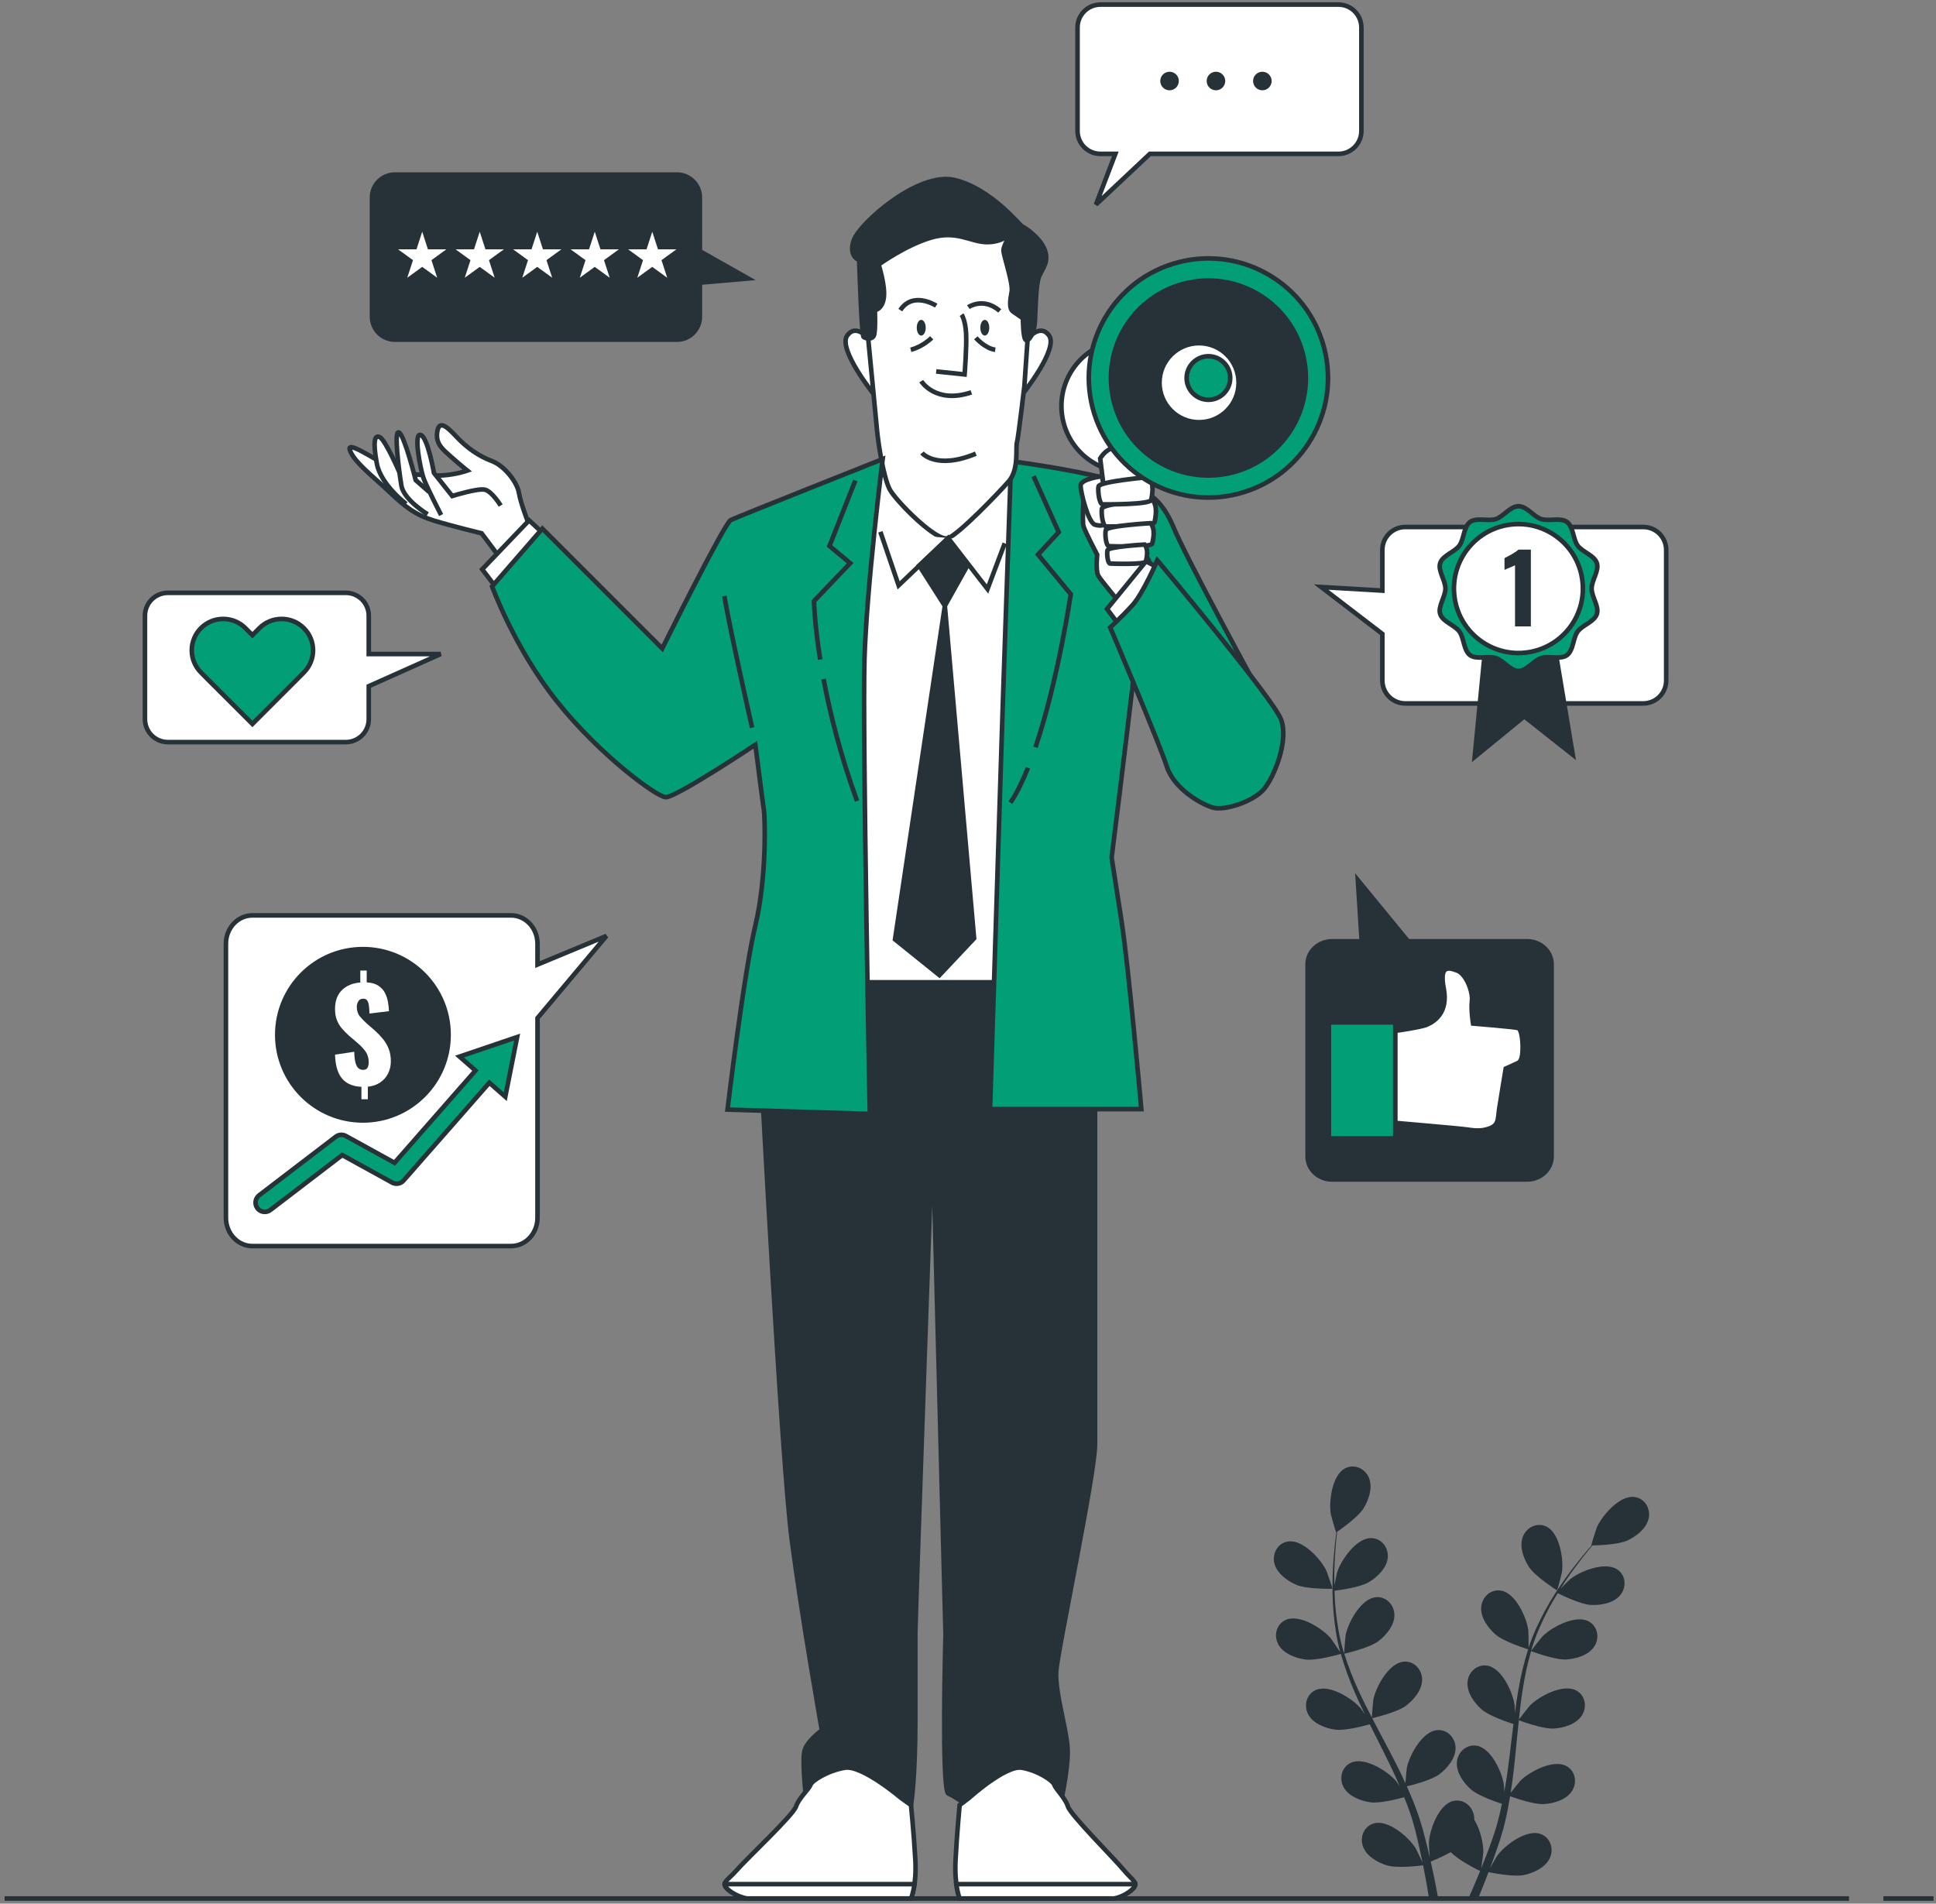
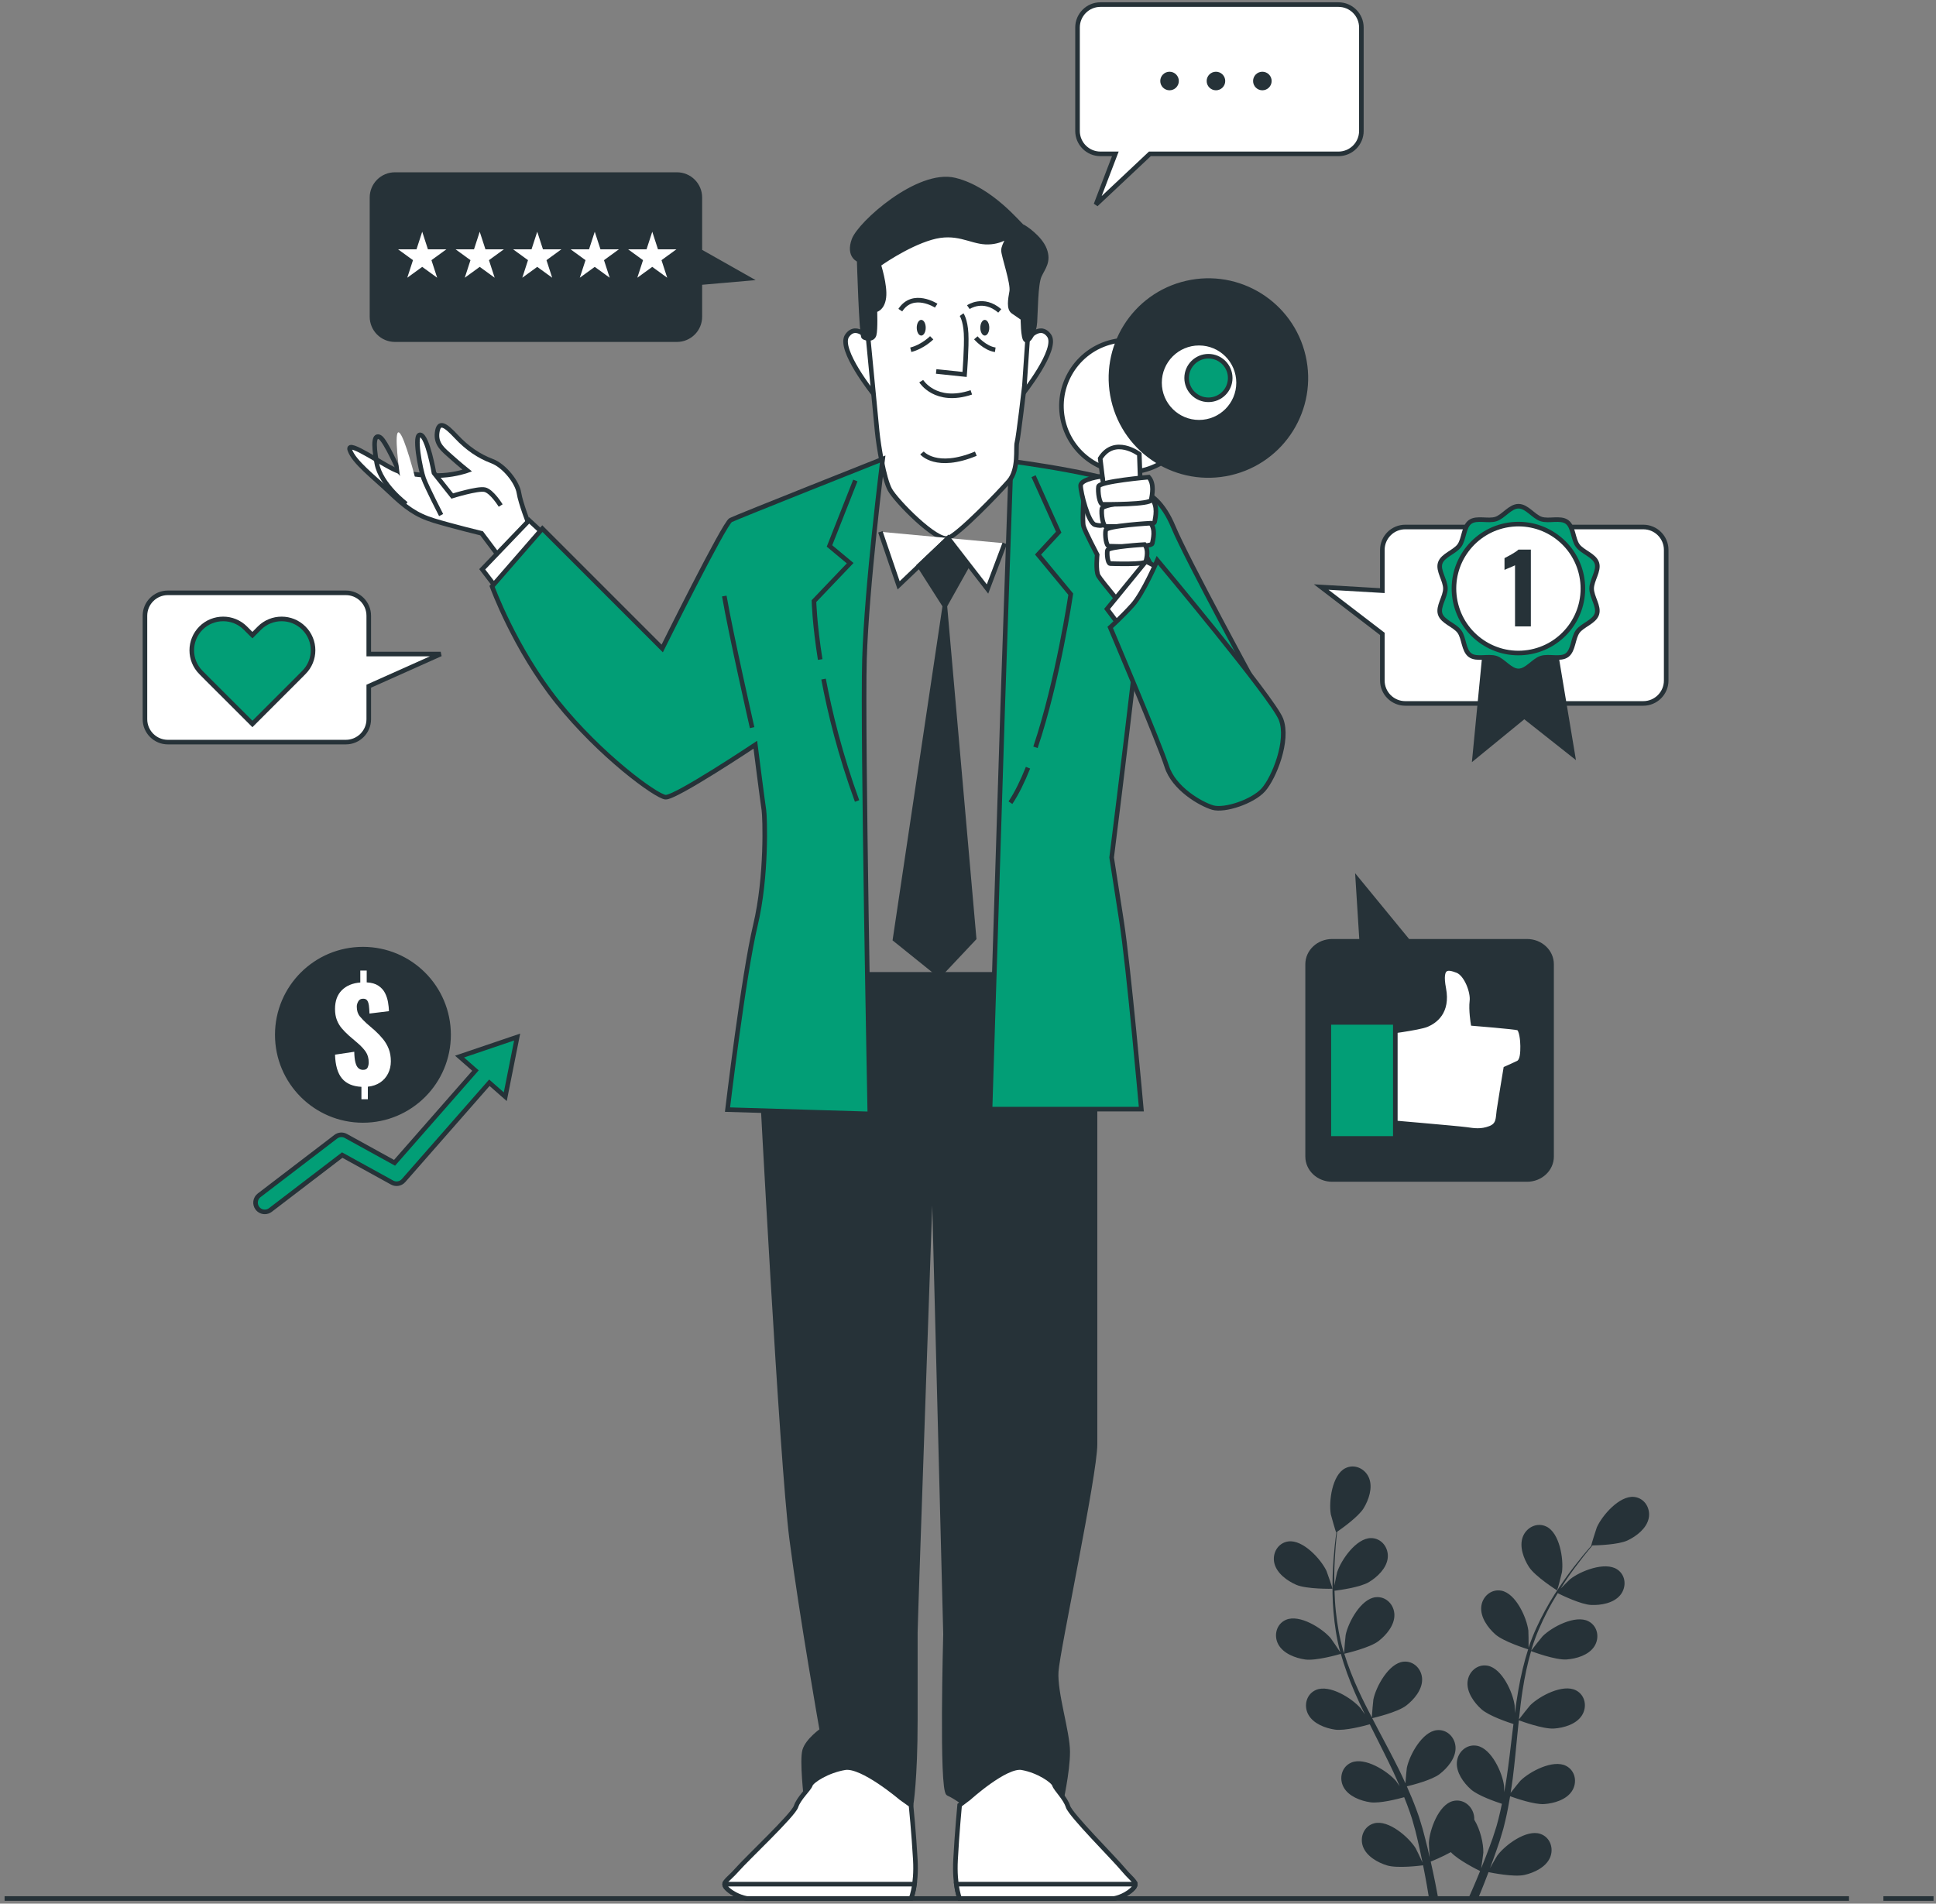
<svg xmlns="http://www.w3.org/2000/svg" width="422" height="415" viewBox="0 0 422 415" fill="none">
  <rect x="0" y="0" width="422" height="415" fill="#808080" stroke="none" />
  <path d="M282.523 345.481C284.823 346.485 290.447 346.358 290.451 346.358C290.509 346.357 289.242 342.677 289.135 342.453C287.902 339.871 283.999 335.609 280.823 336.038C278.536 336.347 277.263 338.636 277.779 340.791C278.307 342.99 280.564 344.624 282.523 345.481Z" fill="#263238" />
  <path d="M284.465 361.773C286.85 362.12 291.869 360.665 292.269 360.548C293.062 363.358 294.103 366.177 295.314 368.972C296.004 370.571 296.75 372.159 297.516 373.742C297.059 373.072 296.644 372.476 296.577 372.398C294.704 370.234 289.815 367.154 286.867 368.406C284.741 369.308 284.119 371.852 285.186 373.794C286.275 375.776 288.885 376.757 290.999 377.064C293.145 377.378 297.449 376.222 298.584 375.902C298.885 376.506 299.179 377.113 299.482 377.716C300.936 380.611 302.399 383.493 303.747 386.363C304.223 387.375 304.654 388.388 305.089 389.401C304.682 388.805 304.334 388.308 304.273 388.237C302.401 386.074 297.511 382.993 294.562 384.245C292.437 385.147 291.815 387.691 292.882 389.633C293.972 391.615 296.58 392.596 298.695 392.903C300.744 393.202 304.726 392.172 306.077 391.797C306.491 392.848 306.908 393.898 307.263 394.935C307.488 395.649 307.756 396.32 307.942 397.048C308.142 397.765 308.341 398.477 308.537 399.181C308.866 400.549 309.213 401.961 309.499 403.304C309.706 404.237 309.886 405.13 310.07 406.029C309.608 405.017 308.662 403.054 308.564 402.899C307.042 400.476 302.675 396.691 299.57 397.482C297.333 398.053 296.333 400.473 297.093 402.553C297.87 404.677 300.299 406.043 302.343 406.667C304.594 407.354 309.575 406.727 310.198 406.644C310.496 408.132 310.773 409.583 311.011 410.956C311.19 411.973 311.353 412.949 311.503 413.887H313.498C313.31 412.842 313.104 411.75 312.877 410.607C312.579 409.094 312.232 407.483 311.859 405.833C312.234 405.684 314.359 404.824 316.241 403.772C317.881 405.549 322.084 407.627 322.628 407.891C322.056 409.298 321.486 410.66 320.927 411.938C320.633 412.615 320.348 413.254 320.062 413.887H322.172C322.34 413.486 322.506 413.093 322.676 412.676C323.262 411.251 323.862 409.715 324.461 408.133C325.064 408.259 329.996 409.261 332.295 408.742C334.38 408.27 336.905 407.091 337.838 405.03C338.752 403.013 337.933 400.524 335.744 399.789C332.707 398.768 328.07 402.218 326.372 404.521C326.271 404.657 325.348 406.252 324.783 407.268C325.025 406.62 325.265 405.994 325.506 405.324C325.992 404.003 326.436 402.67 326.92 401.237C327.129 400.537 327.341 399.831 327.555 399.117C327.781 398.413 327.931 397.641 328.125 396.897C328.538 395.162 328.872 393.385 329.169 391.586C330.326 392.007 334.461 393.446 336.602 393.295C338.734 393.145 341.408 392.362 342.643 390.467C343.852 388.611 343.421 386.027 341.368 384.969C338.52 383.5 333.414 386.208 331.386 388.226C331.259 388.351 329.968 389.964 329.274 390.863C329.445 389.781 329.619 388.701 329.756 387.6C330.151 384.423 330.45 381.195 330.765 377.975C330.86 376.989 330.967 376.007 331.071 375.025C331.482 375.18 336.358 376.996 338.758 376.827C340.89 376.677 343.564 375.894 344.798 373.998C346.007 372.142 345.576 369.559 343.523 368.501C340.676 367.032 335.57 369.739 333.541 371.759C333.389 371.911 331.532 374.233 331.089 374.847C331.318 372.681 331.566 370.527 331.897 368.412C332.35 365.495 332.955 362.656 333.744 359.95C333.934 360.023 339.016 361.94 341.473 361.768C343.605 361.618 346.28 360.835 347.514 358.938C348.723 357.083 348.292 354.499 346.24 353.441C343.391 351.972 338.286 354.681 336.258 356.699C336.099 356.857 334.103 359.357 333.773 359.835C333.821 359.674 333.852 359.503 333.901 359.343C334.781 356.464 335.994 353.786 337.253 351.335C337.982 349.909 338.759 348.586 339.542 347.316C340.452 347.771 344.634 349.801 346.861 349.89C348.997 349.975 351.741 349.49 353.176 347.742C354.581 346.03 354.436 343.414 352.514 342.138C349.844 340.365 344.472 342.495 342.235 344.279C342.113 344.375 340.985 345.499 340.176 346.328C340.539 345.76 340.902 345.168 341.26 344.631C342.6 342.612 343.952 340.847 345.163 339.292C345.858 338.415 346.504 337.634 347.116 336.909C348.241 336.889 352.776 336.752 354.758 335.821C356.692 334.912 358.906 333.218 359.373 331.005C359.83 328.838 358.497 326.583 356.202 326.336C353.016 325.993 349.23 330.359 348.066 332.973C347.966 333.199 346.799 336.912 346.857 336.912C346.857 336.912 346.912 336.911 346.926 336.911C346.322 337.596 345.684 338.337 345.002 339.161C343.756 340.693 342.362 342.434 340.973 344.431C339.579 346.424 338.121 348.627 336.794 351.088C335.461 353.552 334.185 356.212 333.224 359.123C333.213 359.156 333.206 359.191 333.195 359.225C333.212 358.286 333.17 355.66 333.143 355.458C332.776 352.621 330.398 347.354 327.245 346.77C324.975 346.351 323.053 348.129 322.871 350.337C322.687 352.592 324.321 354.848 325.915 356.273C327.713 357.879 332.703 359.433 333.1 359.556C332.21 362.337 331.524 365.262 330.992 368.26C330.686 369.975 330.432 371.711 330.198 373.455C330.186 372.643 330.17 371.917 330.156 371.816C329.788 368.978 327.41 363.711 324.259 363.129C321.989 362.709 320.066 364.488 319.886 366.696C319.701 368.951 321.336 371.206 322.93 372.631C324.547 374.076 328.775 375.488 329.898 375.845C329.816 376.515 329.726 377.183 329.646 377.853C329.261 381.069 328.893 384.279 328.433 387.418C328.272 388.524 328.072 389.607 327.877 390.691C327.866 389.971 327.85 389.363 327.839 389.271C327.471 386.433 325.092 381.166 321.942 380.584C319.671 380.165 317.748 381.943 317.567 384.15C317.381 386.404 319.018 388.661 320.612 390.085C322.154 391.463 326.045 392.801 327.378 393.234C327.145 394.339 326.912 395.445 326.636 396.505C326.43 397.224 326.283 397.931 326.037 398.642C325.809 399.35 325.582 400.054 325.357 400.749C324.876 402.072 324.387 403.44 323.885 404.719C323.543 405.611 323.199 406.455 322.857 407.306C323.031 406.207 323.325 404.049 323.329 403.865C323.372 401.965 322.697 398.875 321.354 396.701C321.362 396.42 321.346 396.141 321.302 395.863C320.95 393.676 318.896 392.052 316.665 392.646C313.569 393.47 311.605 398.906 311.458 401.763C311.449 401.933 311.56 403.771 311.648 404.931C311.492 404.257 311.349 403.602 311.18 402.911C310.855 401.542 310.491 400.185 310.105 398.723C309.893 398.023 309.68 397.317 309.463 396.604C309.265 395.892 308.963 395.166 308.714 394.439C308.102 392.764 307.4 391.096 306.655 389.433C307.854 389.146 312.096 388.065 313.799 386.757C315.494 385.456 317.293 383.327 317.277 381.065C317.26 378.85 315.476 376.933 313.181 377.182C309.995 377.528 307.23 382.603 306.652 385.406C306.616 385.581 306.427 387.638 306.345 388.77C305.889 387.774 305.44 386.776 304.946 385.783C303.522 382.915 301.993 380.057 300.478 377.198C300.013 376.323 299.562 375.446 299.105 374.569C299.534 374.471 304.603 373.294 306.51 371.831C308.206 370.53 310.004 368.401 309.988 366.139C309.972 363.925 308.187 362.008 305.892 362.257C302.706 362.603 299.942 367.678 299.363 370.481C299.32 370.693 299.053 373.653 299.022 374.409C298.018 372.478 297.037 370.544 296.145 368.598C294.913 365.915 293.852 363.214 293.018 360.521C293.217 360.476 298.513 359.272 300.468 357.773C302.163 356.472 303.962 354.343 303.946 352.081C303.931 349.867 302.145 347.949 299.85 348.199C296.664 348.545 293.899 353.62 293.322 356.423C293.277 356.642 292.991 359.828 292.98 360.41C292.931 360.249 292.863 360.089 292.815 359.929C291.962 357.042 291.496 354.14 291.194 351.4C291.016 349.809 290.934 348.278 290.888 346.786C291.897 346.663 296.505 346.05 298.411 344.895C300.24 343.788 302.261 341.87 302.494 339.62C302.721 337.416 301.158 335.314 298.849 335.31C295.644 335.304 292.34 340.045 291.457 342.767C291.409 342.915 291.087 344.474 290.87 345.613C290.86 344.94 290.835 344.244 290.838 343.599C290.843 341.175 290.996 338.957 291.148 336.993C291.242 335.877 291.351 334.869 291.463 333.928C292.39 333.29 296.096 330.675 297.236 328.805C298.349 326.98 299.259 324.346 298.428 322.242C297.615 320.182 295.259 319.037 293.208 320.097C290.361 321.569 289.612 327.299 290.083 330.123C290.124 330.366 291.199 334.107 291.248 334.075C291.248 334.075 291.293 334.044 291.303 334.037C291.177 334.941 291.054 335.911 290.94 336.974C290.745 338.939 290.543 341.159 290.486 343.592C290.422 346.024 290.422 348.667 290.673 351.45C290.921 354.24 291.324 357.163 292.129 360.121C292.138 360.155 292.152 360.189 292.161 360.222C291.658 359.43 290.173 357.263 290.04 357.109C288.168 354.945 283.279 351.864 280.33 353.116C278.205 354.019 277.582 356.563 278.649 358.504C279.741 360.484 282.35 361.463 284.465 361.773Z" fill="#263238" />
  <path d="M339.414 346.717C339.463 346.748 340.436 342.979 340.471 342.734C340.865 339.9 339.962 334.192 337.076 332.798C334.998 331.793 332.674 333.001 331.917 335.083C331.143 337.208 332.123 339.816 333.285 341.611C334.649 343.717 339.411 346.715 339.414 346.717Z" fill="#263238" />
  <path d="M285.029 252.13V210.206C285.029 207.445 287.423 205.207 290.377 205.207H296.819L295.98 191.88L306.912 205.207H332.855C335.809 205.207 338.203 207.445 338.203 210.206V252.13C338.203 254.891 335.809 257.128 332.855 257.128H290.376C287.423 257.128 285.029 254.891 285.029 252.13Z" fill="#263238" stroke="#263238" strokeMiterlimit="10" strokeLinecap="round" strokeLinejoin="round" />
  <path d="M301.443 225.098C301.443 225.098 309.301 224.116 311.02 223.38C312.739 222.643 315.686 220.678 314.704 215.521C313.722 210.363 315.686 210.855 317.651 211.591C319.616 212.328 321.09 216.257 320.844 218.222C320.598 220.187 321.09 223.134 321.09 223.134C321.09 223.134 330.176 223.87 330.913 224.116C331.65 224.362 331.896 226.817 331.896 228.045C331.896 229.274 331.896 231.238 330.913 231.729C329.931 232.221 328.212 232.957 328.212 232.957C328.212 232.957 326.984 240.325 326.739 242.044C326.493 243.763 326.739 245.237 324.774 245.974C322.81 246.71 321.336 246.465 319.617 246.22C317.898 245.974 300.707 244.501 300.707 244.501L301.443 225.098Z" fill="white" stroke="#263238" strokeMiterlimit="10" strokeLinecap="round" strokeLinejoin="round" />
  <path d="M304.144 222.888H289.654V248.183H304.144V222.888Z" fill="#029E76" stroke="#263238" strokeMiterlimit="10" strokeLinecap="round" strokeLinejoin="round" />
  <path d="M358.19 114.888H306.316C303.555 114.888 301.317 117.125 301.317 119.886V128.759L287.99 127.976L301.317 138.193V148.352C301.317 151.113 303.555 153.351 306.316 153.351H358.19C360.951 153.351 363.189 151.113 363.189 148.352V119.886C363.189 117.125 360.951 114.888 358.19 114.888Z" fill="white" stroke="#263238" strokeMiterlimit="10" strokeLinecap="round" strokeLinejoin="round" />
  <path d="M323.659 142.167L321.449 165.006L332.254 156.165L342.814 164.514L338.885 140.939L323.659 142.167Z" fill="#263238" stroke="#263238" strokeMiterlimit="10" strokeLinecap="round" strokeLinejoin="round" />
  <path d="M346.939 128.311C346.939 126.483 348.615 124.412 348.079 122.762C347.524 121.052 344.931 120.366 343.896 118.943C342.85 117.506 342.991 114.832 341.554 113.786C340.132 112.751 337.637 113.705 335.928 113.15C334.279 112.614 332.83 110.359 331.001 110.359C329.173 110.359 327.724 112.613 326.074 113.15C324.364 113.705 321.871 112.752 320.448 113.786C319.011 114.832 319.152 117.506 318.106 118.943C317.071 120.366 314.478 121.052 313.923 122.762C313.388 124.411 315.064 126.482 315.064 128.31C315.064 130.138 313.387 132.209 313.923 133.859C314.478 135.569 317.071 136.255 318.106 137.677C319.152 139.114 319.011 141.788 320.448 142.834C321.871 143.87 324.365 142.916 326.074 143.471C327.724 144.007 329.172 146.262 331.001 146.262C332.829 146.262 334.279 144.006 335.928 143.471C337.637 142.916 340.132 143.87 341.554 142.834C342.991 141.788 342.85 139.114 343.896 137.677C344.931 136.255 347.524 135.569 348.078 133.859C348.615 132.211 346.939 130.14 346.939 128.311Z" fill="#029E76" stroke="#263238" strokeMiterlimit="10" strokeLinecap="round" strokeLinejoin="round" />
  <path d="M333.072 142.205C340.746 141.049 346.03 133.892 344.874 126.218C343.719 118.544 336.561 113.26 328.887 114.415C321.213 115.571 315.929 122.728 317.085 130.402C318.24 138.076 325.398 143.361 333.072 142.205Z" fill="white" stroke="#263238" strokeMiterlimit="10" strokeLinecap="round" strokeLinejoin="round" />
  <path d="M330.239 136.555V123.227C330.086 123.31 329.914 123.392 329.722 123.475C329.528 123.557 329.326 123.644 329.112 123.733C328.899 123.822 328.691 123.908 328.491 123.991C328.292 124.073 328.11 124.156 327.944 124.239V121.677C328.096 121.595 328.31 121.481 328.585 121.337C328.861 121.193 329.156 121.031 329.475 120.851C329.79 120.673 330.086 120.49 330.362 120.304C330.638 120.118 330.844 119.957 330.982 119.818H333.689V136.555H330.239Z" fill="#263238" />
  <path d="M291.747 1H239.872C237.112 1 234.874 3.238 234.874 5.998V28.545C234.874 31.306 237.112 33.544 239.872 33.544H243.117L238.892 44.593L250.642 33.544H291.748C294.509 33.544 296.747 31.306 296.747 28.545V5.997C296.745 3.238 294.507 1 291.747 1Z" fill="white" stroke="#263238" strokeMiterlimit="10" strokeLinecap="round" strokeLinejoin="round" />
  <path d="M254.932 19.684C256.05 19.684 256.956 18.778 256.956 17.661C256.956 16.544 256.05 15.638 254.932 15.638C253.815 15.638 252.909 16.544 252.909 17.661C252.909 18.778 253.815 19.684 254.932 19.684Z" fill="#263238" />
  <path d="M265.048 19.684C266.165 19.684 267.071 18.778 267.071 17.661C267.071 16.544 266.165 15.638 265.048 15.638C263.93 15.638 263.024 16.544 263.024 17.661C263.024 18.778 263.93 19.684 265.048 19.684Z" fill="#263238" />
  <path d="M275.164 19.684C276.281 19.684 277.187 18.778 277.187 17.661C277.187 16.544 276.281 15.638 275.164 15.638C274.046 15.638 273.141 16.544 273.141 17.661C273.141 18.778 274.046 19.684 275.164 19.684Z" fill="#263238" />
  <path d="M163.067 60.709L152.551 54.764V43.058C152.551 40.297 150.313 38.06 147.552 38.06H86.083C83.323 38.06 81.085 40.297 81.085 43.058V69.045C81.085 71.806 83.323 74.043 86.083 74.043H147.552C150.313 74.043 152.551 71.806 152.551 69.045V61.623L163.067 60.709Z" fill="#263238" stroke="#263238" strokeMiterlimit="10" strokeLinecap="round" strokeLinejoin="round" />
  <path d="M92.032 50.519L93.276 54.348H97.303L94.045 56.715L95.29 60.544L92.032 58.178L88.775 60.544L90.019 56.715L86.762 54.348H90.788L92.032 50.519Z" fill="white" />
  <path d="M104.567 50.519L105.812 54.348H109.838L106.58 56.715L107.825 60.544L104.567 58.178L101.31 60.544L102.554 56.715L99.297 54.348H103.323L104.567 50.519Z" fill="white" />
  <path d="M117.105 50.519L118.349 54.348H122.375L119.119 56.715L120.362 60.544L117.105 58.178L113.848 60.544L115.092 56.715L111.835 54.348H115.861L117.105 50.519Z" fill="white" />
  <path d="M129.641 50.519L130.885 54.348H134.911L131.654 56.715L132.898 60.544L129.641 58.178L126.383 60.544L127.628 56.715L124.37 54.348H128.396L129.641 50.519Z" fill="white" />
  <path d="M142.177 50.519L143.421 54.348H147.447L144.19 56.715L145.434 60.544L142.177 58.178L138.919 60.544L140.164 56.715L136.907 54.348H140.932L142.177 50.519Z" fill="white" />
  <path d="M96.058 142.581H80.38V134.238C80.38 131.477 78.143 129.239 75.382 129.239H36.593C33.833 129.239 31.595 131.477 31.595 134.238V156.783C31.595 159.544 33.833 161.782 36.593 161.782H75.383C78.144 161.782 80.381 159.544 80.381 156.783V149.594L96.058 142.581Z" fill="white" stroke="#263238" strokeMiterlimit="10" strokeLinecap="round" strokeLinejoin="round" />
  <path d="M66.225 146.608L64.701 148.145L55.022 157.824L45.329 148.145L43.806 146.608C41.133 143.935 41.133 139.602 43.806 136.929C45.142 135.593 46.891 134.93 48.652 134.93C50.4 134.93 52.149 135.592 53.486 136.929L55.023 138.465L56.546 136.929C57.882 135.593 59.631 134.93 61.392 134.93C63.141 134.93 64.89 135.592 66.226 136.929C68.911 139.602 68.911 143.935 66.225 146.608Z" fill="#029E76" stroke="#263238" strokeMiterlimit="10" strokeLinecap="round" strokeLinejoin="round" />
-   <path d="M55.022 199.557H111.388C114.578 199.557 117.163 202.324 117.163 205.736V210.276L132.196 204.037L117.163 221.94V265.472C117.163 268.885 114.578 271.651 111.388 271.651H55.022C51.832 271.651 49.247 268.885 49.247 265.472V205.737C49.247 202.324 51.832 199.557 55.022 199.557Z" fill="white" stroke="#263238" strokeMiterlimit="10" strokeLinecap="round" strokeLinejoin="round" />
  <path d="M79.109 244.258C89.421 244.258 97.779 235.899 97.779 225.588C97.779 215.277 89.421 206.918 79.109 206.918C68.798 206.918 60.44 215.277 60.44 225.588C60.44 235.899 68.798 244.258 79.109 244.258Z" fill="#263238" stroke="#263238" strokeMiterlimit="10" strokeLinecap="round" strokeLinejoin="round" />
  <path d="M78.781 239.647V236.934C76.9 236.843 75.489 236.236 74.548 235.112C73.607 233.989 73.1 232.258 73.027 229.92L77.22 229.29C77.238 230.239 77.32 231.007 77.467 231.591C77.613 232.176 77.827 232.596 78.11 232.852C78.394 233.108 78.736 233.235 79.138 233.235C79.649 233.235 79.983 233.062 80.139 232.715C80.294 232.367 80.371 232.002 80.371 231.618C80.371 230.706 80.157 229.933 79.728 229.303C79.298 228.672 78.709 228.039 77.96 227.398L76.015 225.727C75.467 225.235 74.969 224.727 74.522 224.206C74.073 223.685 73.713 223.082 73.439 222.397C73.165 221.712 73.028 220.895 73.028 219.945C73.028 218.209 73.526 216.849 74.522 215.862C75.517 214.876 76.854 214.319 78.536 214.191V211.588H79.933V214.164C80.992 214.219 81.841 214.461 82.481 214.89C83.12 215.32 83.6 215.849 83.92 216.479C84.239 217.11 84.459 217.777 84.578 218.479C84.697 219.182 84.765 219.836 84.784 220.438L80.537 220.958C80.517 220.302 80.477 219.725 80.414 219.233C80.349 218.74 80.222 218.361 80.03 218.095C79.838 217.83 79.532 217.707 79.112 217.725C78.656 217.725 78.317 217.917 78.098 218.301C77.879 218.684 77.769 219.068 77.769 219.452C77.769 220.329 77.993 221.037 78.441 221.575C78.888 222.114 79.377 222.621 79.907 223.095L81.77 224.712C82.391 225.279 82.962 225.881 83.483 226.52C84.004 227.16 84.419 227.872 84.729 228.657C85.039 229.443 85.195 230.348 85.195 231.369C85.195 232.339 84.993 233.224 84.591 234.028C84.189 234.832 83.614 235.484 82.865 235.987C82.115 236.489 81.221 236.795 80.18 236.904V239.645H78.781V239.647Z" fill="white" />
  <path d="M112.727 226.08L100.169 230.341L103.64 233.386L86.002 253.495L75.388 247.645C74.687 247.261 73.825 247.325 73.192 247.81L56.492 260.58C55.609 261.256 55.439 262.522 56.115 263.406C56.513 263.924 57.112 264.196 57.718 264.196C58.145 264.196 58.575 264.061 58.94 263.782L74.595 251.811L85.477 257.807C86.308 258.262 87.341 258.081 87.964 257.369L106.669 236.042L110.14 239.086L112.727 226.08Z" fill="#029E76" stroke="#263238" strokeMiterlimit="10" strokeLinecap="round" strokeLinejoin="round" />
  <path d="M165.993 234.972C165.993 234.972 170.38 318.631 172.573 335.551C174.767 352.471 179.154 377.225 179.154 377.225C179.154 377.225 176.02 379.418 175.394 381.611C174.767 383.805 175.707 391.951 175.707 391.951L198.58 393.518C198.58 393.518 199.52 387.877 199.52 375.031C199.52 362.185 199.52 358.425 199.52 355.918C199.52 353.411 203.281 246.252 203.281 246.252L206.101 356.231C206.101 356.231 205.161 390.384 206.727 391.011C208.294 391.638 211.114 393.831 211.114 393.831L231.168 393.204C231.168 393.204 232.734 386.311 232.734 381.925C232.734 377.538 229.914 369.078 230.228 364.378C230.541 359.678 238.687 321.452 238.687 314.872C238.687 308.292 238.687 212.413 238.687 212.413H166.621L165.993 234.972Z" fill="#263238" stroke="#263238" strokeMiterlimit="10" strokeLinecap="round" strokeLinejoin="round" />
  <path d="M196.386 391.951C196.386 391.951 187.926 384.744 184.166 385.371C180.406 385.997 176.959 388.191 176.646 389.131C176.333 390.071 174.139 391.951 173.512 393.831C172.886 395.711 162.86 405.11 160.666 407.617C158.473 410.124 156.906 410.437 158.786 412.004C160.666 413.571 162.86 413.884 162.86 413.884H198.579C198.579 413.884 199.833 411.064 199.519 405.424C199.206 399.784 198.579 393.518 198.579 393.518L196.386 391.951Z" fill="white" stroke="#263238" strokeMiterlimit="10" strokeLinecap="round" strokeLinejoin="round" />
  <path d="M157.954 410.751C157.93 411.114 158.172 411.492 158.786 412.004C160.666 413.571 162.859 413.884 162.859 413.884H198.579C198.579 413.884 199.042 412.835 199.334 410.751H157.954Z" fill="white" stroke="#263238" strokeMiterlimit="10" strokeLinecap="round" strokeLinejoin="round" />
  <path d="M211.242 391.951C211.242 391.951 219.212 384.744 222.755 385.371C226.298 385.997 229.545 388.191 229.84 389.131C230.135 390.071 232.202 391.951 232.792 393.831C233.383 395.711 242.829 405.11 244.896 407.617C246.962 410.124 248.438 410.437 246.667 412.004C244.896 413.571 242.829 413.884 242.829 413.884H209.174C209.174 413.884 207.993 411.064 208.289 405.424C208.584 399.784 209.174 393.518 209.174 393.518L211.242 391.951Z" fill="white" stroke="#263238" strokeMiterlimit="10" strokeLinecap="round" strokeLinejoin="round" />
  <path d="M247.452 410.751C247.473 411.114 247.247 411.492 246.668 412.004C244.897 413.571 242.83 413.884 242.83 413.884H209.175C209.175 413.884 208.74 412.835 208.464 410.751H247.452Z" fill="white" stroke="#263238" strokeMiterlimit="10" strokeLinecap="round" strokeLinejoin="round" />
-   <path d="M192.399 100.081L183.302 107.778L184.935 214.143H224.122C224.122 214.143 225.988 105.446 225.288 103.814C224.589 102.18 220.39 100.548 220.39 100.548L192.399 100.081Z" fill="white" stroke="#263238" strokeMiterlimit="10" strokeLinecap="round" strokeLinejoin="round" />
  <path d="M258.855 146.425L274.408 150.732C274.408 150.732 258.615 121.78 255.745 114.841C253.5 109.417 250.678 107.799 249.551 107.35C243.579 103.491 220.39 100.548 220.39 100.548L218.579 153.656L215.806 241.798H248.782C248.782 241.798 246.008 210.67 244.467 200.808C242.926 190.946 242.31 186.939 242.31 186.939C242.31 186.939 244.974 165.806 247.347 145.511L258.855 146.425Z" fill="#029E76" stroke="#263238" strokeMiterlimit="10" strokeLinecap="round" strokeLinejoin="round" />
  <path d="M224.081 167.359C222.902 170.309 221.623 172.936 220.252 174.993" stroke="#263238" strokeMiterlimit="10" strokeLinecap="round" strokeLinejoin="round" />
  <path d="M225.288 103.812L230.77 116.013L226.262 120.897L233.4 129.537C233.4 129.537 230.621 148.347 225.708 162.911" stroke="#263238" strokeMiterlimit="10" strokeLinecap="round" strokeLinejoin="round" />
  <path d="M189.723 74.295C189.723 74.295 186.789 70.221 184.67 73.155C182.551 76.089 190.537 86.03 190.537 86.03L189.723 74.295Z" fill="white" stroke="#263238" strokeMiterlimit="10" strokeLinecap="round" strokeLinejoin="round" />
  <path d="M223.623 74.295C223.623 74.295 226.557 70.221 228.675 73.155C230.793 76.089 222.808 86.03 222.808 86.03L223.623 74.295Z" fill="white" stroke="#263238" strokeMiterlimit="10" strokeLinecap="round" strokeLinejoin="round" />
  <path d="M189.072 72.013C189.072 72.013 190.865 90.756 191.191 94.016C191.518 97.276 192.658 104.284 193.962 106.728C195.266 109.173 204.23 118.3 206.674 117.322C209.118 116.343 217.594 107.542 219.875 104.935C222.157 102.327 221.342 97.601 221.668 96.46C221.993 95.32 223.298 84.073 223.298 84.073L224.113 72.175C224.113 72.175 224.439 71.035 223.95 63.701C223.461 56.367 223.461 53.108 222.646 51.314C221.831 49.522 219.712 48.543 215.964 47.565C212.216 46.588 203.252 46.75 197.71 49.521C192.168 52.291 189.398 56.203 189.235 57.67C189.072 59.138 189.072 72.013 189.072 72.013Z" fill="white" stroke="#263238" strokeMiterlimit="10" strokeLinecap="round" strokeLinejoin="round" />
  <path d="M204.066 66.635C204.066 66.635 199.013 63.375 196.243 67.613" stroke="#263238" strokeMiterlimit="10" strokeLinecap="round" strokeLinejoin="round" />
  <path d="M211.074 66.961C211.074 66.961 214.334 64.679 217.92 67.776" stroke="#263238" strokeMiterlimit="10" strokeLinecap="round" strokeLinejoin="round" />
  <path d="M209.607 68.591C209.607 68.591 210.422 69.731 210.584 72.665C210.748 75.599 210.259 81.629 210.259 81.629L204.065 80.977" stroke="#263238" strokeMiterlimit="10" strokeLinecap="round" strokeLinejoin="round" />
  <path d="M200.807 83.096C200.807 83.096 203.903 88.149 211.726 85.54" stroke="#263238" strokeMiterlimit="10" strokeLinecap="round" strokeLinejoin="round" />
  <path d="M201.784 71.443C201.784 72.388 201.347 73.155 200.806 73.155C200.266 73.155 199.828 72.389 199.828 71.443C199.828 70.498 200.266 69.732 200.806 69.732C201.346 69.732 201.784 70.498 201.784 71.443Z" fill="#263238" />
  <path d="M215.638 71.443C215.638 72.388 215.2 73.155 214.66 73.155C214.12 73.155 213.683 72.389 213.683 71.443C213.683 70.498 214.121 69.732 214.66 69.732C215.2 69.732 215.638 70.498 215.638 71.443Z" fill="#263238" />
  <path d="M203.089 73.643C203.089 73.643 201.133 75.599 198.525 76.251" stroke="#263238" strokeMiterlimit="10" strokeLinecap="round" strokeLinejoin="round" />
  <path d="M212.704 73.643C212.704 73.643 214.66 75.925 216.942 76.251" stroke="#263238" strokeMiterlimit="10" strokeLinecap="round" strokeLinejoin="round" />
  <path d="M200.97 98.742C200.97 98.742 204.067 102.491 212.705 98.906" stroke="#263238" strokeMiterlimit="10" strokeLinecap="round" strokeLinejoin="round" />
  <path d="M187.279 56.693C187.279 56.693 187.767 73.155 188.257 73.48C188.746 73.807 190.213 74.132 190.539 72.992C190.866 71.851 190.702 67.613 190.702 67.613C190.702 67.613 192.333 67.45 192.658 64.843C192.985 62.235 191.518 57.672 191.518 57.672C191.518 57.672 197.385 53.434 202.926 51.805C208.468 50.175 211.401 52.62 214.823 52.783C218.246 52.946 220.365 50.991 220.365 50.991C220.365 50.991 218.734 53.435 218.734 54.577C218.734 55.717 220.853 61.747 220.527 63.541C220.202 65.333 219.875 67.29 220.853 67.942C221.831 68.594 222.972 69.409 222.972 69.409C222.972 69.409 222.972 73.81 223.624 74.135C224.276 74.46 225.417 72.668 225.58 70.224C225.743 67.779 225.743 61.911 226.557 60.119C227.372 58.327 228.676 57.022 227.698 54.414C226.72 51.807 223.298 49.525 222.808 49.362C222.319 49.199 216.126 41.213 208.14 39.258C200.154 37.302 187.441 48.711 186.137 52.296C184.834 55.878 187.279 56.693 187.279 56.693Z" fill="#263238" stroke="#263238" strokeMiterlimit="10" strokeLinecap="round" strokeLinejoin="round" />
  <path d="M115.364 114.535C115.364 114.535 113.461 109.689 113.114 107.44C112.767 105.19 109.999 101.556 107.23 100.517C104.461 99.478 101.865 97.748 99.442 95.152C97.019 92.556 95.635 91.691 95.288 94.286C94.943 96.882 96.673 98.094 98.404 99.651C100.135 101.209 101.865 102.593 101.865 102.593C101.865 102.593 99.441 103.459 96.499 103.632C93.557 103.806 89.576 103.459 86.981 102.767C84.385 102.075 75.386 95.498 76.251 98.094C77.116 100.689 81.443 103.978 84.903 107.266C88.364 110.555 90.614 112.285 94.595 113.497C98.576 114.708 104.979 116.266 104.979 116.266L108.613 121.111L115.364 114.535Z" fill="white" stroke="#263238" strokeMiterlimit="10" strokeLinecap="round" strokeLinejoin="round" />
-   <path d="M88.539 109.862C88.539 109.862 83 105.709 82.136 101.036C81.27 96.363 81.617 94.633 82.828 95.325C84.039 96.017 86.981 102.767 86.981 102.767L92.173 108.478" fill="white" />
  <path d="M88.539 109.862C88.539 109.862 83 105.709 82.136 101.036C81.27 96.363 81.617 94.633 82.828 95.325C84.039 96.017 86.981 102.767 86.981 102.767L92.173 108.478" stroke="#263238" strokeMiterlimit="10" strokeLinecap="round" strokeLinejoin="round" />
  <path d="M93.211 112.112C93.211 112.112 88.019 108.996 87.5 105.881C86.981 102.766 85.769 93.594 86.981 94.286C88.192 94.978 90.615 104.67 90.615 104.67L93.558 107.266" fill="white" />
-   <path d="M93.211 112.112C93.211 112.112 88.019 108.996 87.5 105.881C86.981 102.766 85.769 93.594 86.981 94.286C88.192 94.978 90.615 104.67 90.615 104.67L93.558 107.266" stroke="#263238" strokeMiterlimit="10" strokeLinecap="round" strokeLinejoin="round" />
  <path d="M96.154 112.285C96.154 112.285 93.039 106.228 92.347 104.324C91.654 102.421 90.097 94.459 91.654 94.806C93.212 95.153 94.597 103.113 94.597 103.113L98.577 108.132C98.577 108.132 104.116 106.401 105.673 106.748C107.23 107.094 109.133 110.208 109.133 110.208" fill="white" />
  <path d="M96.154 112.285C96.154 112.285 93.039 106.228 92.347 104.324C91.654 102.421 90.097 94.459 91.654 94.806C93.212 95.153 94.597 103.113 94.597 103.113L98.577 108.132C98.577 108.132 104.116 106.401 105.673 106.748C107.23 107.094 109.133 110.208 109.133 110.208" stroke="#263238" strokeMiterlimit="10" strokeLinecap="round" strokeLinejoin="round" />
  <path d="M119.475 117.272L115.332 113.44L105.11 124.108L108.115 128.044L119.475 117.272Z" fill="white" stroke="#263238" strokeMiterlimit="10" strokeLinecap="round" strokeLinejoin="round" />
  <path d="M192.401 100.081C192.401 100.081 188.902 127.838 188.435 143.699C187.969 159.561 189.602 242.833 189.602 242.833L158.578 241.9C158.578 241.9 162.078 212.51 164.643 201.781C167.209 191.051 166.742 177.988 166.509 176.589C166.276 175.189 164.643 162.36 164.643 162.36C164.643 162.36 147.149 174.023 145.049 173.79C142.949 173.557 130.82 164.693 121.49 153.03C112.16 141.367 107.262 127.839 107.262 127.839L118.225 115.243L144.35 141.368C144.35 141.368 157.879 114.076 159.279 113.377C160.677 112.677 192.401 100.081 192.401 100.081Z" fill="#029E76" stroke="#263238" strokeMiterlimit="10" strokeLinecap="round" strokeLinejoin="round" />
  <path d="M179.519 148.046C180.88 155.308 183.124 164.458 186.818 174.617" stroke="#263238" strokeMiterlimit="10" strokeLinecap="round" strokeLinejoin="round" />
  <path d="M186.443 104.745L180.808 119.019L185.316 122.777L177.427 131.042C177.427 131.042 177.522 135.837 178.78 143.778" stroke="#263238" strokeMiterlimit="10" strokeLinecap="round" strokeLinejoin="round" />
  <path d="M163.944 158.628C163.944 158.628 159.279 138.102 157.88 129.937L163.944 158.628Z" fill="white" />
  <path d="M163.944 158.628C163.944 158.628 159.279 138.102 157.88 129.937" stroke="#263238" strokeMiterlimit="10" strokeLinecap="round" strokeLinejoin="round" />
  <path d="M191.9 115.934L195.881 127.61L206.673 117.322L215.252 128.406L219.008 118.44" fill="white" />
  <path d="M191.9 115.934L195.881 127.61L206.673 117.322L215.252 128.406L219.008 118.44" stroke="#263238" strokeMiterlimit="10" strokeLinecap="round" strokeLinejoin="round" />
  <path d="M210.83 123.364L205.953 132.07L200.354 123.296L206.675 117.322L210.83 123.364Z" fill="#263238" stroke="#263238" strokeMiterlimit="10" strokeLinecap="round" strokeLinejoin="round" />
  <path d="M205.953 132.07L195.093 204.791L204.772 212.583L212.328 204.556L205.953 132.07Z" fill="#263238" stroke="#263238" strokeMiterlimit="10" strokeLinecap="round" strokeLinejoin="round" />
  <path d="M249.105 102.544C256.845 100.705 261.629 92.939 259.789 85.199C257.95 77.459 250.184 72.676 242.444 74.515C234.704 76.354 229.921 84.12 231.76 91.86C233.599 99.6 241.365 104.384 249.105 102.544Z" fill="white" stroke="#263238" strokeMiterlimit="10" strokeLinecap="round" strokeLinejoin="round" />
  <path d="M236.309 107.052C236.309 107.052 235.813 113.498 236.185 114.737C236.557 115.977 239.16 120.936 239.16 120.936C239.16 120.936 238.789 124.407 239.408 125.522C240.028 126.638 245.979 133.704 245.979 133.704L253.044 127.505L249.078 119.572L248.954 109.283C248.954 109.283 241.143 102.589 236.309 107.052Z" fill="white" stroke="#263238" strokeMiterlimit="10" strokeLinecap="round" strokeLinejoin="round" />
  <path d="M239.815 99.935L241.993 117.82C242.224 119.729 243.95 121.093 245.86 120.881C247.681 120.679 249.04 119.108 248.976 117.276L248.346 99.008C248.346 99.008 242.968 94.928 239.815 99.935Z" fill="white" stroke="#263238" strokeMiterlimit="10" strokeLinecap="round" strokeLinejoin="round" />
  <path d="M240.187 103.831C240.187 103.831 235.55 104.387 235.55 105.871C235.55 107.355 237.219 114.031 238.702 114.402C240.187 114.773 241.299 114.773 241.299 111.805C241.3 108.838 240.187 103.831 240.187 103.831Z" fill="white" stroke="#263238" strokeMiterlimit="10" strokeLinecap="round" strokeLinejoin="round" />
  <path d="M251.128 108.838C251.128 108.838 240.371 109.765 240.186 110.878C240.001 111.991 240.371 114.774 241.113 114.774C241.854 114.774 251.49 114.848 251.68 113.791C251.87 112.732 252.427 110.321 251.128 108.838Z" fill="white" stroke="#263238" strokeMiterlimit="10" strokeLinecap="round" strokeLinejoin="round" />
  <path d="M250.802 114.056C250.802 114.056 241.213 114.594 241.019 115.579C240.824 116.563 241.08 119.047 241.739 119.066C242.399 119.086 250.963 119.409 251.161 118.474C251.358 117.539 251.917 115.41 250.802 114.056Z" fill="white" stroke="#263238" strokeMiterlimit="10" strokeLinecap="round" strokeLinejoin="round" />
  <path d="M249.489 118.716C249.489 118.716 241.554 119.161 241.394 119.976C241.232 120.791 241.444 122.845 241.99 122.862C242.536 122.878 249.623 123.146 249.786 122.373C249.95 121.599 250.412 119.837 249.489 118.716Z" fill="white" stroke="#263238" strokeMiterlimit="10" strokeLinecap="round" strokeLinejoin="round" />
  <path d="M250.387 104.016C250.387 104.016 239.63 104.943 239.444 106.056C239.258 107.169 239.629 109.951 240.371 109.951C241.112 109.951 250.747 110.026 250.938 108.969C251.128 107.91 251.685 105.499 250.387 104.016Z" fill="white" stroke="#263238" strokeMiterlimit="10" strokeLinecap="round" strokeLinejoin="round" />
  <path d="M252.901 123.978L249.786 122.373L241.306 132.757L244.784 137.395L252.901 123.978Z" fill="white" stroke="#263238" strokeMiterlimit="10" strokeLinecap="round" strokeLinejoin="round" />
  <path d="M252.266 122.142C252.266 122.142 249.186 129.33 246.876 131.897C244.565 134.464 241.998 136.774 241.998 136.774C241.998 136.774 252.78 162.188 254.319 167.065C255.86 171.943 261.763 175.28 264.33 176.05C266.898 176.82 273.058 174.766 275.368 172.199C277.678 169.632 281.015 161.417 279.219 156.796C277.423 152.176 252.266 122.142 252.266 122.142Z" fill="#029E76" stroke="#263238" strokeMiterlimit="10" strokeLinecap="round" strokeLinejoin="round" />
-   <path d="M269.932 107.637C283.868 104.031 292.243 89.81 288.637 75.873C285.031 61.937 270.81 53.563 256.873 57.169C242.937 60.775 234.563 74.996 238.169 88.932C241.775 102.868 255.996 111.243 269.932 107.637Z" fill="#029E76" stroke="#263238" strokeMiterlimit="10" strokeLinecap="round" strokeLinejoin="round" />
  <path d="M268.186 103.109C279.617 100.467 286.741 89.058 284.099 77.628C281.457 66.197 270.049 59.072 258.618 61.714C247.187 64.357 240.063 75.765 242.705 87.196C245.347 98.626 256.755 105.751 268.186 103.109Z" fill="#263238" stroke="#263238" strokeMiterlimit="10" strokeLinecap="round" strokeLinejoin="round" />
  <path d="M261.364 92.047C266.122 92.047 269.98 88.189 269.98 83.431C269.98 78.672 266.122 74.814 261.364 74.814C256.605 74.814 252.747 78.672 252.747 83.431C252.747 88.189 256.605 92.047 261.364 92.047Z" fill="white" stroke="#263238" strokeMiterlimit="10" strokeLinecap="round" strokeLinejoin="round" />
  <path d="M268.156 82.408C268.156 79.785 266.03 77.659 263.408 77.659C260.785 77.659 258.659 79.785 258.659 82.408C258.659 85.031 260.785 87.157 263.408 87.157C266.029 87.157 268.156 85.031 268.156 82.408Z" fill="#029E76" stroke="#263238" strokeMiterlimit="10" strokeLinecap="round" strokeLinejoin="round" />
  <path d="M410.537 413.884H421.461" stroke="#263238" strokeMiterlimit="10" strokeLinecap="round" strokeLinejoin="round" />
  <path d="M1 413.884H403.038" stroke="#263238" strokeMiterlimit="10" strokeLinecap="round" strokeLinejoin="round" />
</svg>